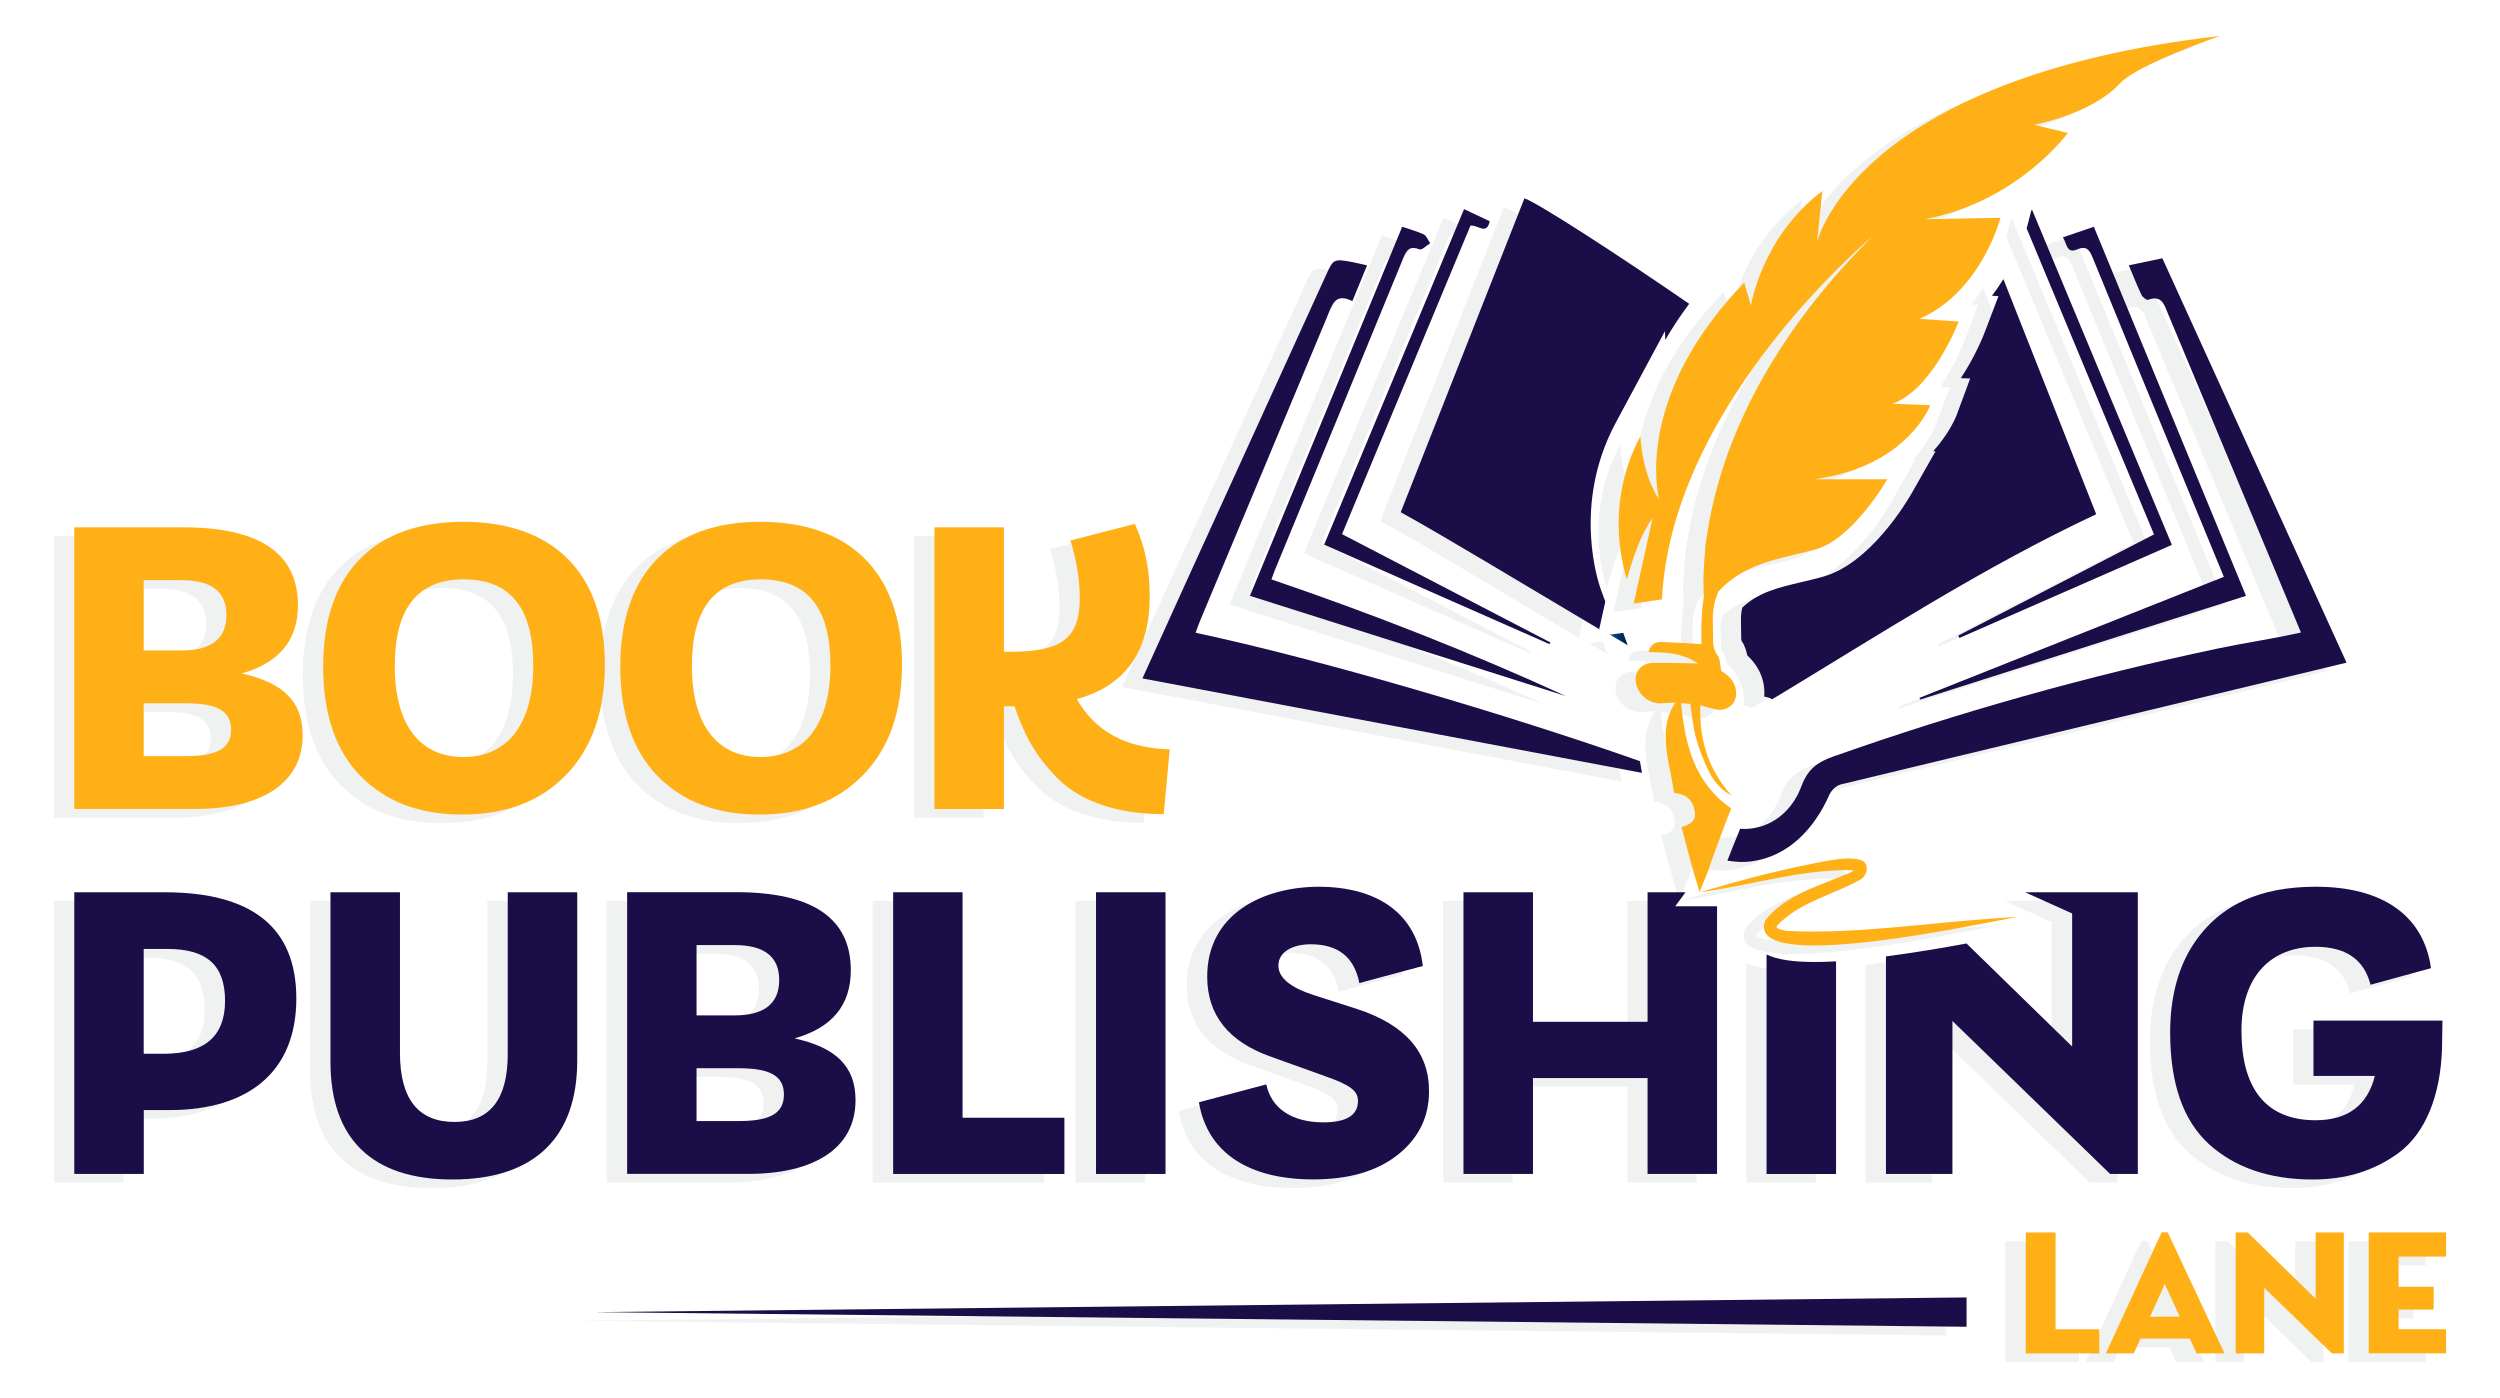
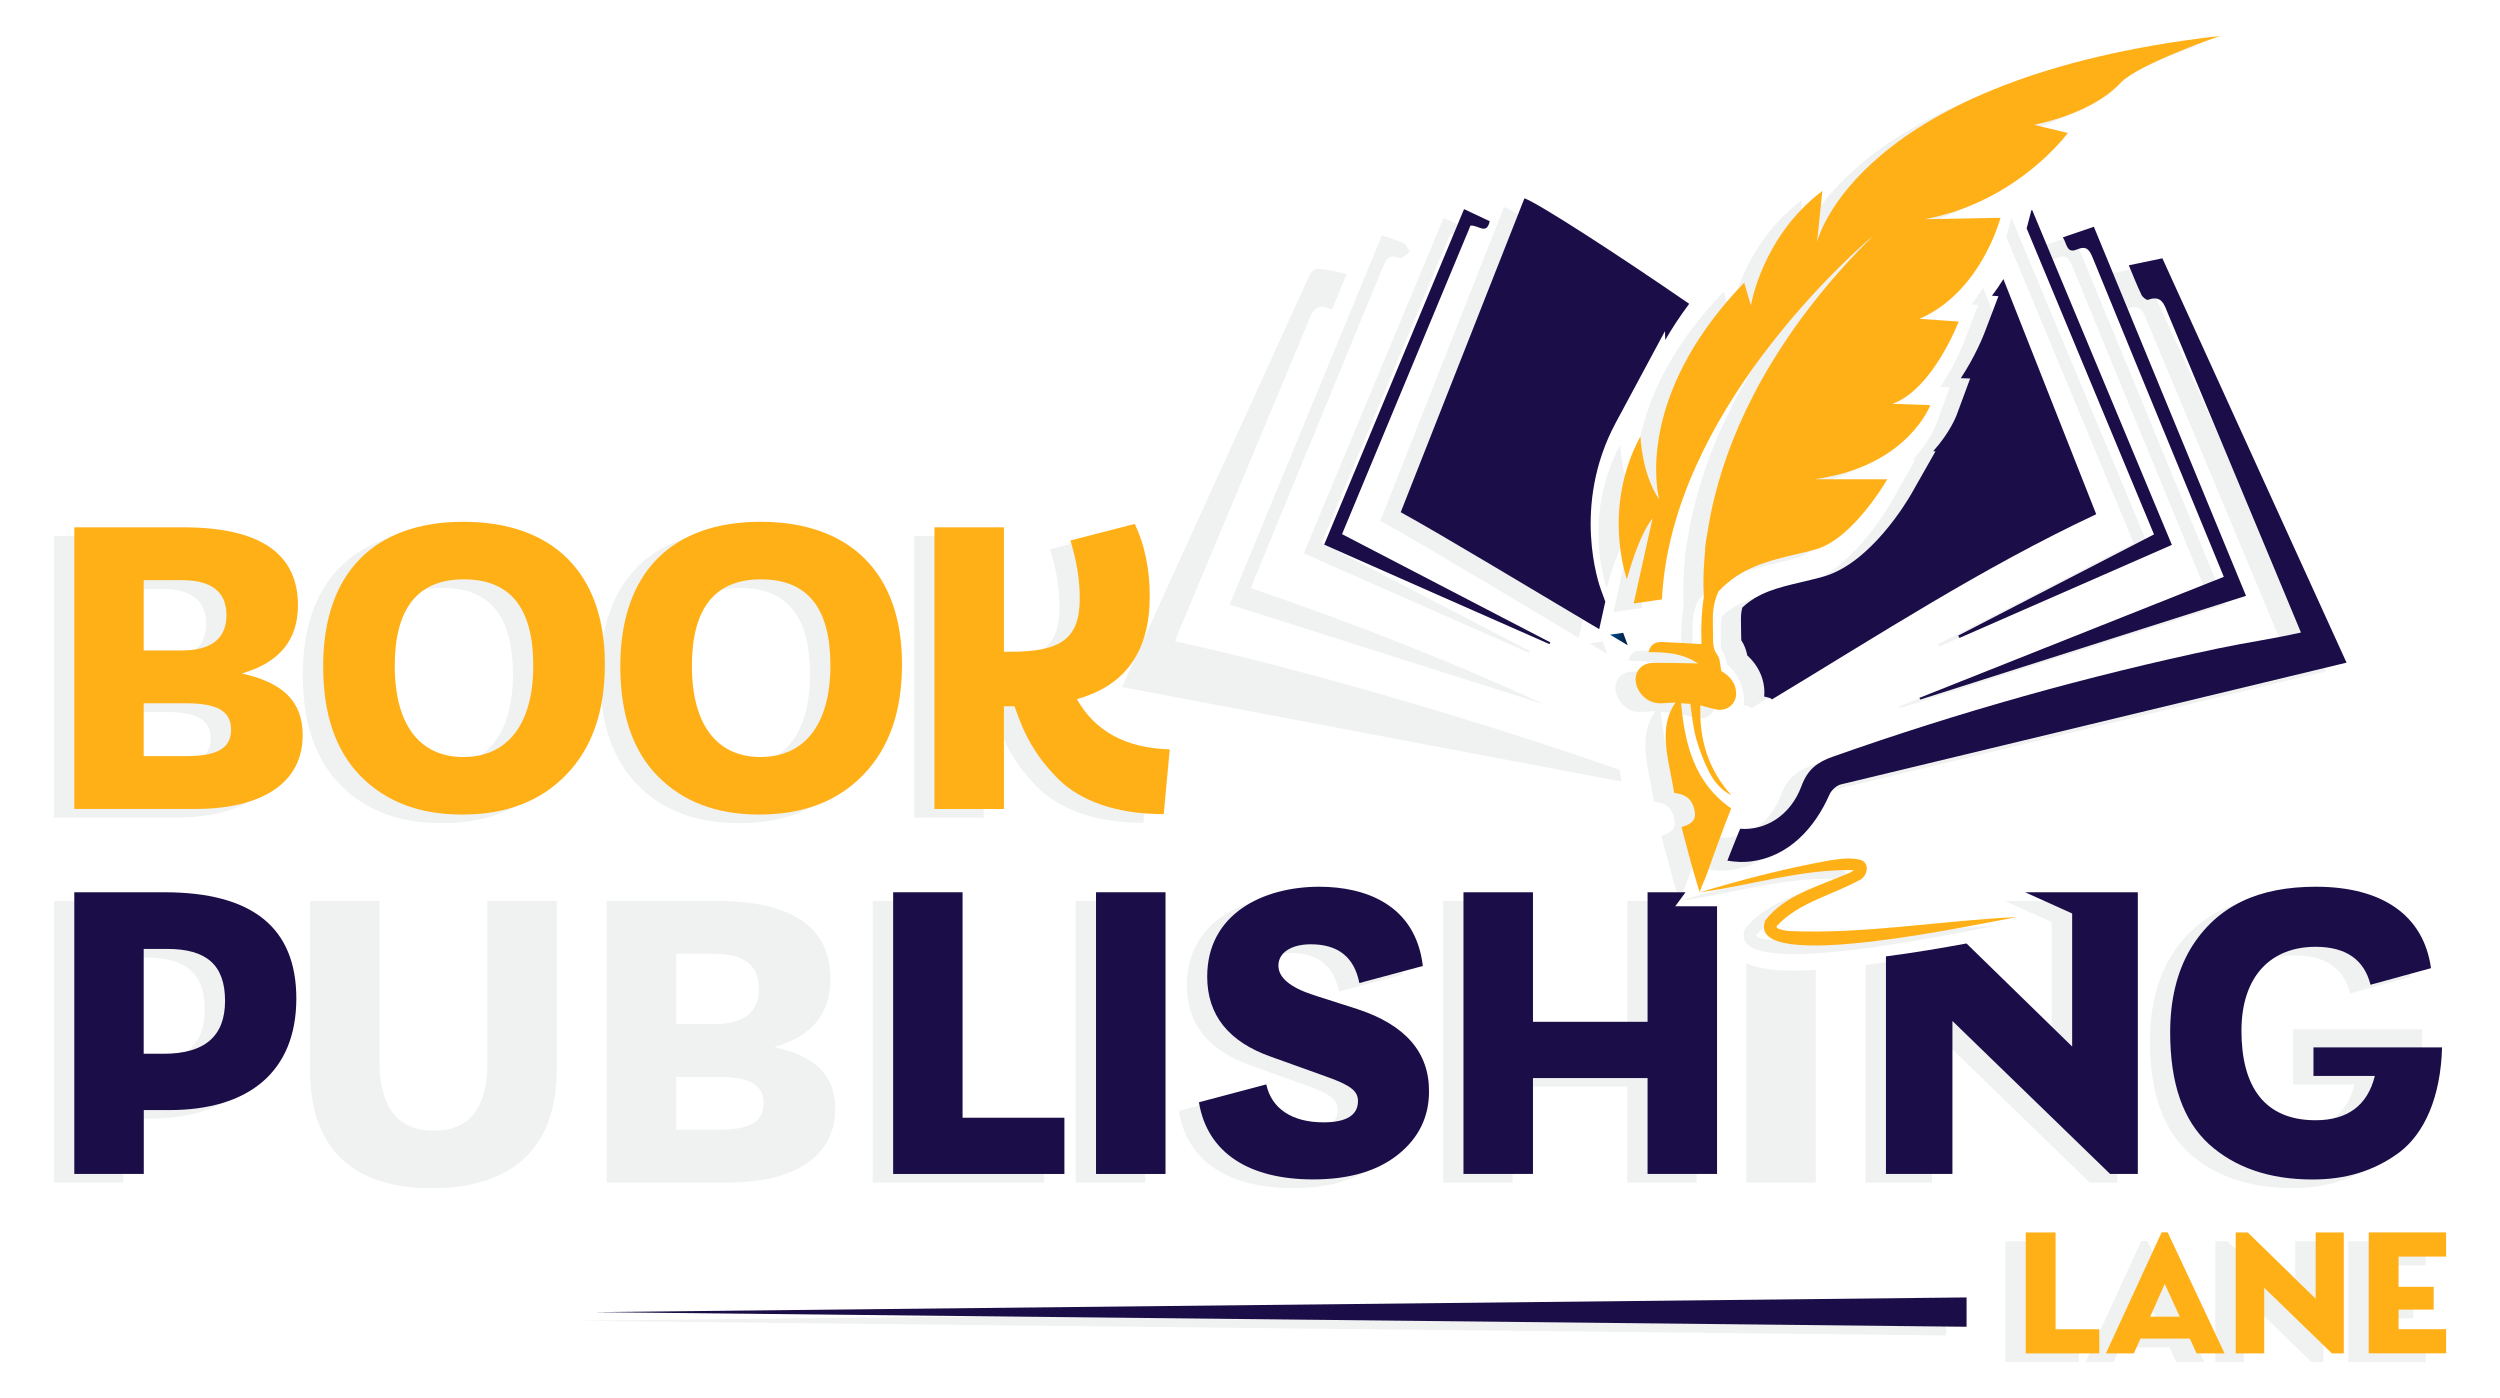
<svg xmlns="http://www.w3.org/2000/svg" version="1.1" id="Layer_1" x="0px" y="0px" viewBox="0 0 307.59 172" style="enable-background:new 0 0 307.59 172;" xml:space="preserve">
  <style type="text/css">
	.st0{opacity:0.6;fill:#E6E7E8;}
	.st1{fill:#1B0D47;}
	.st2{fill:#FFB017;}
	.st3{fill:url(#SVGID_1_);}
</style>
  <g>
    <path class="st0" d="M59.96,110.85h8.55v20.71c0,9.44-5.24,14.63-15.36,14.63c-9.91,0-15-5.03-15-14.47v-20.87h8.55v19.77   c0,5.66,2.25,8.49,6.71,8.49c4.35,0,6.55-2.78,6.55-8.34V110.85z M266.98,117.87c-1.62,2.78-2.46,6.19-2.46,10.22   c0,6.24,1.57,10.8,4.77,13.74c3.2,2.88,7.44,4.35,12.74,4.35c4.04,0,7.5-1,10.64-3.3c3.15-2.36,5.14-6.87,5.3-12.95l0.05-3.3   h-15.89V129v4.45h7.55c-0.89,3.62-3.36,5.45-7.29,5.45c-6.29,0-9.12-4.14-9.12-11.01c0-6.76,3.67-10.33,9.12-10.33   c3.72,0,5.98,1.57,6.76,4.67l7.44-2.04c-0.89-6.45-5.93-10.02-14.16-10.02C275.58,110.16,270.28,112.36,266.98,117.87z    M33.95,123.9c0,9.07-5.93,13.74-15.62,13.74h-3.15v7.86H6.63v-34.66h11.06C28.54,110.85,33.95,115.2,33.95,123.9z M25.19,124.22   c0-4.4-2.25-6.4-7.13-6.4h-2.88v12.9h2.46C22.67,130.72,25.19,128.57,25.19,124.22z M95.26,128.83c4.98,1.1,7.5,3.36,7.5,7.6   c0,5.93-5.09,9.07-13.21,9.07H74.65v-34.66h13.42c9.38,0,14.1,3.2,14.1,9.6C102.18,124.74,99.87,127.52,95.26,128.83z M83.2,126   h4.67c3.67,0,5.5-1.47,5.5-4.35c0-2.88-1.83-4.3-5.5-4.3H83.2V126z M93.95,135.75c0-2.36-1.78-3.25-5.61-3.25H83.2v6.5h5.14   C91.95,139,93.95,138.21,93.95,135.75z M160.35,139.16c-3.83,0-6.4-1.68-7.03-4.67l-8.29,2.2c1.05,6.29,6.24,9.49,14.05,9.49   c4.4,0,7.86-1,10.43-3.04c2.57-2.04,3.83-4.67,3.83-7.76c0-4.82-2.94-8.23-8.86-10.17l-5.4-1.73c-2.88-0.94-4.3-2.15-4.3-3.62   c0-1.68,1.73-2.62,3.98-2.62c3.36,0,5.35,1.57,5.98,4.77l7.81-2.1c-0.89-7.55-7.08-9.75-12.74-9.75c-6.87,0-13.79,3.3-13.79,11.06   c0,4.72,2.62,8.02,7.86,9.86l6.71,2.41c3.14,1.1,3.98,1.83,3.98,3.04C164.59,138.27,163.18,139.16,160.35,139.16z M132.35,145.5   h8.55v-34.66h-8.55V145.5z M107.38,110.85v34.66h21.08v-6.92h-12.53v-27.74H107.38z M121.02,87.97h1.15h0.16   c1.21,3.62,2.67,6.24,5.4,8.97c2.78,2.73,7.24,4.3,12.95,4.3l0.74-7.97c-5.4-0.16-9.17-2.2-11.43-6.19   c5.98-1.63,8.97-5.87,8.97-12.64c0-3.41-0.63-6.34-1.84-8.91l-7.92,2.04c0.79,2.52,1.15,4.88,1.15,7.08c0,5.03-2.31,6.61-8.6,6.61   h-0.73V65.95h-8.55v34.66h8.55V87.97z M78.43,96.56c-3.09-3.14-4.61-7.65-4.61-13.53c0-11.59,6.4-17.77,17.25-17.77   c10.91,0,17.41,6.19,17.41,17.51c0,5.82-1.57,10.33-4.77,13.63c-3.15,3.25-7.39,4.88-12.79,4.88   C85.66,101.29,81.52,99.71,78.43,96.56z M82.62,82.99c0,7.34,3.15,11.22,8.44,11.22c5.4,0,8.6-3.99,8.6-11.27   c0-7.08-2.83-10.59-8.55-10.59C85.46,72.34,82.62,75.91,82.62,82.99z M34.73,91.53c0,5.93-5.09,9.07-13.21,9.07H6.63V65.95h13.42   c9.38,0,14.1,3.2,14.1,9.59c0,4.3-2.31,7.08-6.92,8.39C32.22,85.03,34.73,87.29,34.73,91.53z M15.18,81.1h4.67   c3.67,0,5.51-1.47,5.51-4.35c0-2.88-1.84-4.3-5.51-4.3h-4.67V81.1z M25.92,90.85c0-2.36-1.78-3.25-5.61-3.25h-5.14v6.5h5.14   C23.93,94.1,25.92,93.31,25.92,90.85z M41.87,96.56c-3.09-3.14-4.62-7.65-4.62-13.53c0-11.59,6.4-17.77,17.25-17.77   c10.91,0,17.41,6.19,17.41,17.51c0,5.82-1.57,10.33-4.77,13.63c-3.15,3.25-7.39,4.88-12.79,4.88   C49.11,101.29,44.97,99.71,41.87,96.56z M46.07,82.99c0,7.34,3.14,11.22,8.44,11.22c5.4,0,8.6-3.99,8.6-11.27   c0-7.08-2.83-10.59-8.55-10.59C48.9,72.34,46.07,75.91,46.07,82.99z M194.25,78.48l0.75-3.39l-0.58-1.59   c-0.15-0.41-3.62-10.2,1.86-20.41l6.06-11.28l0.04,1.09c0.83-1.44,1.8-2.93,2.94-4.45c-8.75-6.03-18.62-12.42-20.27-12.98   c-5.08,12.89-10.16,25.79-15.22,38.62C175.04,66.95,185.52,73.29,194.25,78.48z M221.85,72c-0.91,0.26-1.82,0.47-2.71,0.68   c-2.88,0.68-5.29,1.26-7.27,3.13c-0.1,0.36-0.16,0.78-0.17,1.31c0,0.56,0.01,1.13,0.02,1.7l0.02,1.01   c0.43,0.64,0.63,1.31,0.74,1.87c1.49,1.37,2.24,3.17,2.08,5.06c0.64,0.15,1.01,0.28,0.91,0.39c13.13-7.92,25.97-16.27,39.94-22.81   c-3.85-9.74-7.64-19.35-11.42-28.93c-0.42,0.67-0.88,1.36-1.41,2.04l0.8,0.06l-1.66,4.37c-0.19,0.51-1.2,3.05-2.97,5.72l1.15,0.04   l-1.66,4.49c-0.07,0.18-0.83,2.17-2.89,4.46h0.29l-2.94,5.18C232.2,62.63,227.68,70.33,221.85,72z M259.41,33.71   c0.57,1.36,1.02,2.52,1.56,3.64c0.13,0.28,0.62,0.67,0.8,0.61c1.72-0.64,2.01,0.63,2.47,1.73c4.26,10.21,8.52,20.42,12.78,30.63   c1.18,2.83,2.36,5.67,3.57,8.57c-3.5,0.79-6.82,1.25-10.18,1.96c-16.09,3.39-31.88,7.83-47.39,13.31   c-1.94,0.68-3.12,1.56-3.89,3.64c-1.35,3.65-4.46,5.47-7.54,5.24c-0.54,1.3-1.06,2.61-1.57,3.92c0.99,0.17,1.98,0.21,2.88,0.1   c4.65-0.58,7.86-4.09,9.68-8.23c0.23-0.52,0.83-1.1,1.37-1.24l62.25-14.99c-7.91-17.35-14.82-32.53-22.67-49.74   C262.16,33.14,260.84,33.41,259.41,33.71z M199.51,96.16c-0.09-0.47-0.17-0.95-0.25-1.44c-16.28-5.74-39.31-12.52-54.67-15.81   c0.24-0.64,0.41-1.15,0.62-1.64c5.19-12.41,10.4-24.82,15.57-37.24c0.59-1.42,0.95-3.01,3.1-1.92c0.63-1.54,1.2-2.92,1.81-4.4   c-0.68-0.15-1.25-0.3-1.83-0.41c-2.31-0.41-2.31-0.4-3.26,1.69c-5.81,12.75-11.62,25.5-17.43,38.25   c-1.69,3.71-3.36,7.42-5.12,11.29L199.51,96.16z M233.76,87.13c13.3-4.23,26.61-8.47,40.08-12.76   c-6.14-14.91-12.4-30.08-18.72-45.41c-1.3,0.44-2.49,0.85-3.81,1.3c0.51,0.81,0.45,2.04,1.74,1.49c1.19-0.51,1.54,0.08,1.94,1.05   c3.78,9.27,7.6,18.52,11.41,27.78c1.6,3.89,3.2,7.78,4.71,11.45c-12.57,4.99-25.01,9.94-37.45,14.89   C233.69,86.99,233.72,87.06,233.76,87.13z M190.14,86.71c-11.5-5.28-23.73-10.1-36.22-14.35c0.19-0.52,0.29-0.8,0.4-1.08   c5.29-12.84,10.59-25.67,15.86-38.52c0.42-1.01,0.83-1.45,1.98-1.01c0.29,0.11,0.86-0.48,1.3-0.75c-0.25-0.37-0.43-0.9-0.78-1.08   c-0.79-0.39-1.66-0.6-2.66-0.95c-6.3,15.27-12.55,30.43-18.73,45.41C164.46,78.56,177.53,82.71,190.14,86.71z M188.13,80.32   c0.04-0.07,0.07-0.14,0.11-0.21c-8.49-4.41-16.99-8.83-25.63-13.32c5.29-12.7,10.57-25.4,15.8-37.96c0.99-0.1,1.97,1.22,2.37-0.54   c-1.02-0.48-2.03-0.96-3.16-1.49c-5.81,13.93-11.54,27.67-17.21,41.28C169.8,72.23,178.97,76.28,188.13,80.32z M247.43,26.95   l-0.46,1.78c-0.01,0.04-0.05,0.2-0.12,0.44c5.26,12.64,10.47,25.16,15.67,37.65c-8.14,4.2-16.11,8.32-24.09,12.45   c0.05,0.1,0.1,0.19,0.15,0.29c8.69-3.81,17.39-7.61,26.14-11.44c-5.75-13.79-11.47-27.5-17.19-41.2   C247.49,26.93,247.47,26.94,247.43,26.95z M195.57,79.16c0.74,0.44,1.47,0.87,2.19,1.3l-0.56-1.53L195.57,79.16z M264.2,152.69   l7,14.9h-3.44l-0.83-1.82h-6.08l-0.81,1.82h-3.44l6.86-14.9H264.2z M265.69,163.06l-1.85-4.03l-1.8,4.03H265.69z M298.45,155.68   v-2.97h-9.52v14.88h9.52v-2.97h-5.85v-2.41h4.32v-2.81h-4.32v-3.71H298.45z M282.4,160.86l-8.35-8.15h-1.49v14.88h3.51v-8.08   l8.33,8.08h1.46v-14.88h-3.47V160.86z M250.4,152.71h-3.67v14.88h9.05v-2.97h-5.38V152.71z M239.46,164.31v-3.61l-168.84,1.8   L239.46,164.31z M208.75,145.5v-32.94h-5.13l1.26-1.72h-4.67v15.94h-14.1v-15.94h-8.55v34.66h8.55v-11.8h14.1v11.8H208.75z    M214.85,118.5v27h8.55v-26.16c-0.93,0.05-1.82,0.09-2.65,0.09C218.09,119.42,216.18,119.13,214.85,118.5z M237.71,126.68   l19.4,18.82h3.41v-34.66h-13.87l5.79,2.61v16.37l-13-12.68c-2.92,0.54-6.43,1.14-9.91,1.59v26.77h8.18V126.68z M217.41,115.6   c-0.64-0.11-1.52-0.29-1.29-0.62c2.66-2.91,6.94-3.81,10.3-5.71c0.77-0.43,1.21-1.95,0.03-2.4c-1.29-0.37-2.62-0.13-3.9,0.06   c-5.38,0.98-10.67,2.35-15.9,3.91c6.29-0.85,12.6-2.88,18.95-2.71c-0.19,0.14-0.47,0.33-0.78,0.42c-3.52,1.55-7.62,2.57-10.11,5.72   c-2.82,6.99,27.71,0.09,31.04-0.38C236.35,114.3,226.82,116.05,217.41,115.6z M201.66,62.53c-2.16-3.15-2.32-7.79-2.32-7.79   c-4.81,8.96-1.66,17.58-1.66,17.58c1.66-5.97,3.15-7.46,3.15-7.46l-2.32,10.45l3.48-0.5c0.55-11.38,6.33-21.96,12.31-29.97   c6.74-9.03,13.72-14.81,13.72-14.81c-5.49,5.41-9.54,10.71-12.55,15.68c-3.26,5.38-5.29,10.37-6.52,14.69   c-0.17,0.59-0.32,1.16-0.46,1.72c-0.39,1.55-0.67,3.01-0.88,4.34c-0.15,0.79-0.27,1.57-0.33,2.33c0.01-0.01,0.02-0.01,0.03-0.02   c-0.18,1.77-0.23,3.25-0.21,4.41c0.01,0.49,0.02,0.93,0.04,1.29c-0.26,1.79-0.36,3.61-0.29,5.44c0,0.13,0,0.27,0,0.4   c-0.05,0-0.09-0.01-0.14-0.01c-0.76-0.04-1.51-0.09-2.24-0.13c-0.82-0.05-1.64-0.09-2.46-0.12c-0.77-0.02-1.44,0.23-1.67,1.24   c1.53,0.02,3,0.06,4.41,0.56c0.34,0.12,0.68,0.26,1.01,0.44c0.08,0.04,0.15,0.09,0.23,0.14c0.15,0.09,0.29,0.16,0.44,0.26   c-0.17,0-0.35-0.01-0.52-0.01c-0.14,0-0.29-0.01-0.44-0.01c-0.19,0-0.39-0.01-0.58-0.01c-1.21-0.03-2.42-0.05-3.64-0.04   c-0.13,0-0.26-0.01-0.39,0c-1.49,0.03-2.37,1.22-2.04,2.59c0.35,1.47,1.71,2.49,3.17,2.38c0.47-0.04,0.95-0.05,1.67-0.09   c-1.78,2.54-1.24,5.56-0.63,8.59c0.05,0.26,0.1,0.52,0.15,0.78c0.11,0.58,0.22,1.16,0.31,1.74c1.45,0.19,2.15,0.76,2.47,1.96   c0.08,0.29,0.11,0.56,0.1,0.79c-0.05,0.71-0.56,1.15-1.66,1.46c0.37,1.45,0.78,2.94,1.17,4.42c0.32,1.19,0.72,2.39,1.05,3.59   c0.28-0.82,0.68-1.6,0.97-2.42c0.47-1.35,0.95-2.69,1.45-4.02c0.48-1.29,0.96-2.59,1.47-3.87c-4.55-3.14-5.7-7.94-6.16-12.94   c0.41,0.03,0.77,0.05,1.13,0.08c0.22,1.44,0.33,2.83,0.7,4.19c0.38,1.39,0.93,2.8,1.58,4.12c0.64,1.28,1.58,2.36,2.78,2.94   c-2.95-3.27-3.97-7.02-3.82-11.07c0.74,0.2,1.36,0.39,1.98,0.52c1.18,0.25,2.18-0.46,2.38-1.59c0.03-0.19,0.02-0.38,0-0.57   c-0.05-0.9-0.58-1.74-1.57-2.38c-0.09-0.06-0.19-0.12-0.23-0.14c-0.18-0.8-0.15-1.52-0.46-1.93c-0.24-0.32-0.38-0.63-0.46-0.95   c-0.07-0.28-0.1-0.57-0.1-0.88c0-0.34-0.01-0.67-0.01-1.01c-0.01-0.6-0.03-1.2-0.02-1.79c0.01-1.22,0.26-2.29,0.7-3.25   c1.35-1.44,2.85-2.38,4.41-3.04c1.56-0.66,3.18-1.06,4.78-1.44c0.94-0.22,1.87-0.44,2.78-0.69c4.64-1.33,8.79-8.62,8.79-8.62h-7.57   h-1.39c0.51-0.07,0.98-0.16,1.45-0.25c10.22-1.92,12.81-8.87,12.81-8.87l-4.64-0.17c4.98-1.82,8.13-10.12,8.13-10.12l-4.82-0.33   c4.61-2.01,7.28-6.13,8.68-9.08c0.91-1.92,1.28-3.35,1.28-3.35l-9.29,0.17c11.44-2.16,17.58-10.61,17.58-10.61l-4.15-1   c4.64-1,8.46-2.82,10.61-5.14c2.16-2.32,12.27-5.8,12.27-5.8c-44.94,5.14-49.59,25.37-49.59,25.37l0.66-6.3   c-7.46,5.64-8.79,14.1-8.79,14.1l-0.83-2.82c-1.51,1.57-2.81,3.1-3.94,4.61C198.9,52.78,201.66,62.53,201.66,62.53z" />
-     <path class="st1" d="M62.47,129.7c0,5.56-2.2,8.34-6.55,8.34c-4.46,0-6.71-2.83-6.71-8.49v-19.77h-8.55v20.87   c0,9.44,5.09,14.47,15,14.47c10.12,0,15.36-5.19,15.36-14.63v-20.71h-8.55V129.7z" />
-     <path class="st1" d="M284.64,125.56v2.37v4.45h7.55c-0.89,3.62-3.36,5.45-7.29,5.45c-6.29,0-9.12-4.14-9.12-11.01   c0-6.76,3.67-10.33,9.12-10.33c3.72,0,5.98,1.57,6.76,4.67l7.44-2.04c-0.89-6.45-5.93-10.02-14.16-10.02   c-6.87,0-12.17,2.2-15.47,7.71c-1.62,2.78-2.46,6.19-2.46,10.22c0,6.24,1.57,10.8,4.77,13.74c3.2,2.88,7.44,4.35,12.74,4.35   c4.04,0,7.5-1,10.64-3.3c3.15-2.36,5.14-6.87,5.3-12.95l0.05-3.3H284.64z" />
+     <path class="st1" d="M284.64,125.56v2.37v4.45h7.55c-0.89,3.62-3.36,5.45-7.29,5.45c-6.29,0-9.12-4.14-9.12-11.01   c0-6.76,3.67-10.33,9.12-10.33c3.72,0,5.98,1.57,6.76,4.67l7.44-2.04c-0.89-6.45-5.93-10.02-14.16-10.02   c-6.87,0-12.17,2.2-15.47,7.71c-1.62,2.78-2.46,6.19-2.46,10.22c0,6.24,1.57,10.8,4.77,13.74c3.2,2.88,7.44,4.35,12.74,4.35   c4.04,0,7.5-1,10.64-3.3c3.15-2.36,5.14-6.87,5.3-12.95H284.64z" />
    <path class="st1" d="M20.2,109.78H9.14v34.66h8.55v-7.86h3.15c9.7,0,15.62-4.67,15.62-13.74C36.45,114.13,31.05,109.78,20.2,109.78   z M20.14,129.65h-2.46v-12.9h2.88c4.87,0,7.13,1.99,7.13,6.4C27.69,127.5,25.18,129.65,20.14,129.65z" />
-     <path class="st1" d="M97.76,127.76c4.62-1.31,6.92-4.09,6.92-8.39c0-6.4-4.72-9.6-14.1-9.6H77.16v34.66h14.89   c8.13,0,13.21-3.15,13.21-9.07C105.26,131.12,102.75,128.86,97.76,127.76z M85.7,116.28h4.67c3.67,0,5.5,1.42,5.5,4.3   c0,2.88-1.83,4.35-5.5,4.35H85.7V116.28z M90.84,137.93H85.7v-6.5h5.14c3.83,0,5.61,0.89,5.61,3.25   C96.45,137.15,94.46,137.93,90.84,137.93z" />
    <path class="st1" d="M166.99,124.15l-5.4-1.73c-2.88-0.94-4.3-2.15-4.3-3.62c0-1.68,1.73-2.62,3.98-2.62   c3.36,0,5.35,1.57,5.98,4.77l7.81-2.1c-0.89-7.55-7.08-9.75-12.74-9.75c-6.87,0-13.79,3.3-13.79,11.06c0,4.72,2.62,8.02,7.86,9.86   l6.71,2.41c3.14,1.1,3.98,1.83,3.98,3.04c0,1.73-1.41,2.62-4.25,2.62c-3.83,0-6.4-1.68-7.03-4.67l-8.29,2.2   c1.05,6.29,6.24,9.49,14.05,9.49c4.4,0,7.86-1,10.43-3.04c2.57-2.04,3.83-4.67,3.83-7.76   C175.86,129.49,172.92,126.09,166.99,124.15z" />
    <rect x="134.85" y="109.78" class="st1" width="8.55" height="34.66" />
    <polygon class="st1" points="118.43,109.78 109.89,109.78 109.89,144.44 130.96,144.44 130.96,137.52 118.43,137.52  " />
    <path class="st2" d="M37.24,90.46c0,5.93-5.09,9.07-13.21,9.07H9.14V64.88h13.42c9.38,0,14.1,3.2,14.1,9.59   c0,4.3-2.31,7.08-6.92,8.39C34.72,83.96,37.24,86.22,37.24,90.46z M17.68,71.38v8.65h4.67c3.67,0,5.51-1.47,5.51-4.35   c0-2.88-1.84-4.3-5.51-4.3H17.68z M22.82,93.03c3.62,0,5.61-0.79,5.61-3.25c0-2.36-1.78-3.25-5.61-3.25h-5.14v6.5H22.82z    M44.38,95.5c-3.09-3.14-4.62-7.65-4.62-13.53c0-11.59,6.4-17.77,17.25-17.77c10.91,0,17.41,6.19,17.41,17.51   c0,5.82-1.57,10.33-4.77,13.63c-3.15,3.25-7.39,4.88-12.79,4.88C51.62,100.22,47.47,98.64,44.38,95.5z M65.61,81.87   c0-7.08-2.83-10.59-8.55-10.59c-5.66,0-8.49,3.57-8.49,10.64c0,7.34,3.14,11.22,8.44,11.22C62.42,93.14,65.61,89.15,65.61,81.87z    M80.93,95.5c-3.09-3.14-4.61-7.65-4.61-13.53c0-11.59,6.4-17.77,17.25-17.77c10.91,0,17.41,6.19,17.41,17.51   c0,5.82-1.57,10.33-4.77,13.63c-3.15,3.25-7.39,4.88-12.79,4.88C88.17,100.22,84.03,98.64,80.93,95.5z M102.17,81.87   c0-7.08-2.83-10.59-8.55-10.59c-5.66,0-8.49,3.57-8.49,10.64c0,7.34,3.15,11.22,8.44,11.22C98.97,93.14,102.17,89.15,102.17,81.87z    M143.92,92.2l-0.74,7.97c-5.71,0-10.17-1.57-12.95-4.3c-2.73-2.73-4.19-5.35-5.4-8.97h-0.16h-1.15v12.64h-8.55V64.88h8.55v15.31   h0.73c6.29,0,8.6-1.57,8.6-6.61c0-2.2-0.37-4.56-1.15-7.08l7.92-2.04c1.21,2.57,1.84,5.51,1.84,8.91c0,6.76-2.99,11.01-8.97,12.64   C134.74,89.99,138.52,92.04,143.92,92.2z" />
    <path class="st1" d="M196.76,77.41l0.75-3.39l-0.58-1.59c-0.15-0.41-3.62-10.2,1.86-20.41l6.06-11.28l0.04,1.09   c0.83-1.44,1.8-2.93,2.94-4.45c-8.75-6.03-18.62-12.42-20.27-12.98c-5.08,12.89-10.16,25.79-15.22,38.62   C177.55,65.89,188.03,72.23,196.76,77.41z" />
    <path class="st1" d="M217.97,86.08c13.13-7.92,25.97-16.27,39.94-22.81c-3.85-9.74-7.64-19.35-11.42-28.93   c-0.42,0.67-0.88,1.36-1.41,2.04l0.8,0.06l-1.66,4.37c-0.19,0.51-1.2,3.05-2.97,5.72l1.15,0.04l-1.66,4.49   c-0.07,0.18-0.83,2.17-2.89,4.46h0.29l-2.94,5.18c-0.5,0.87-5.01,8.58-10.85,10.24c-0.91,0.26-1.82,0.47-2.71,0.68   c-2.88,0.68-5.29,1.26-7.27,3.13c-0.1,0.36-0.16,0.78-0.17,1.31c0,0.56,0.01,1.13,0.02,1.7l0.02,1.01   c0.43,0.64,0.63,1.31,0.74,1.87c1.49,1.37,2.24,3.17,2.08,5.06C217.71,85.84,218.07,85.97,217.97,86.08z" />
    <path class="st1" d="M266.05,31.78c-1.38,0.29-2.7,0.56-4.13,0.86c0.57,1.36,1.02,2.52,1.56,3.64c0.13,0.28,0.62,0.67,0.8,0.61   c1.72-0.64,2.01,0.63,2.47,1.73c4.26,10.21,8.52,20.42,12.78,30.63c1.18,2.83,2.36,5.67,3.57,8.57c-3.5,0.79-6.82,1.25-10.18,1.96   c-16.09,3.39-31.88,7.83-47.39,13.31c-1.94,0.68-3.12,1.56-3.89,3.64c-1.35,3.65-4.46,5.47-7.54,5.24   c-0.54,1.3-1.06,2.61-1.57,3.92c0.99,0.17,1.98,0.21,2.88,0.1c4.65-0.58,7.86-4.09,9.68-8.23c0.23-0.52,0.83-1.1,1.37-1.24   l62.25-14.99C280.81,64.17,273.89,48.99,266.05,31.78z" />
-     <path class="st1" d="M147.1,77.85c0.24-0.64,0.41-1.15,0.62-1.64c5.19-12.41,10.4-24.82,15.57-37.24c0.59-1.42,0.95-3.01,3.1-1.92   c0.63-1.54,1.2-2.92,1.81-4.4c-0.68-0.15-1.25-0.3-1.83-0.41c-2.31-0.41-2.31-0.4-3.26,1.69c-5.81,12.75-11.62,25.5-17.43,38.25   c-1.69,3.71-3.36,7.42-5.12,11.29l61.46,11.62c-0.09-0.47-0.17-0.95-0.25-1.44C185.49,87.91,162.46,81.13,147.1,77.85z" />
    <path class="st1" d="M276.34,73.31c-6.14-14.91-12.4-30.08-18.72-45.41c-1.3,0.44-2.49,0.85-3.81,1.3   c0.51,0.81,0.45,2.04,1.74,1.49c1.19-0.51,1.54,0.08,1.94,1.05c3.78,9.27,7.6,18.52,11.41,27.78c1.6,3.89,3.2,7.78,4.71,11.45   c-12.57,4.99-25.01,9.94-37.45,14.89c0.03,0.07,0.07,0.14,0.1,0.21C249.56,81.83,262.87,77.6,276.34,73.31z" />
-     <path class="st1" d="M192.65,85.64c-11.5-5.28-23.73-10.1-36.22-14.35c0.19-0.52,0.29-0.8,0.4-1.08   c5.29-12.84,10.59-25.67,15.85-38.52c0.42-1.01,0.83-1.45,1.98-1.01c0.29,0.11,0.86-0.48,1.3-0.75c-0.25-0.37-0.43-0.9-0.78-1.08   c-0.79-0.39-1.66-0.6-2.66-0.95c-6.3,15.27-12.55,30.43-18.73,45.41C166.96,77.5,180.03,81.64,192.65,85.64z" />
    <path class="st1" d="M190.64,79.25c0.04-0.07,0.07-0.14,0.11-0.21c-8.49-4.41-16.99-8.83-25.63-13.32   c5.29-12.7,10.57-25.4,15.8-37.96c0.99-0.1,1.97,1.22,2.37-0.54c-1.02-0.48-2.03-0.96-3.16-1.49   c-5.81,13.93-11.54,27.67-17.21,41.28C172.31,71.17,181.47,75.21,190.64,79.25z" />
    <path class="st1" d="M240.93,78.2c0.05,0.1,0.1,0.19,0.15,0.29c8.69-3.81,17.39-7.61,26.14-11.45   c-5.75-13.79-11.47-27.5-17.19-41.2c-0.04,0.01-0.07,0.02-0.1,0.04l-0.46,1.78c-0.01,0.04-0.05,0.2-0.12,0.44   c5.26,12.64,10.47,25.16,15.67,37.65C256.89,69.96,248.91,74.08,240.93,78.2z" />
    <linearGradient id="SVGID_1_" gradientUnits="userSpaceOnUse" x1="198.073" y1="78.624" x2="200.266" y2="78.624">
      <stop offset="0" style="stop-color:#004C90" />
      <stop offset="1" style="stop-color:#001B3D" />
    </linearGradient>
    <path class="st3" d="M200.27,79.39l-0.56-1.53l-1.63,0.23C198.82,78.53,199.54,78.96,200.27,79.39z" />
    <path class="st2" d="M252.91,163.55h5.38v2.97h-9.05v-14.88h3.67V163.55z M270.26,166.52l-0.83-1.82h-6.08l-0.81,1.82h-3.44   l6.86-14.9h0.74l7,14.9H270.26z M264.55,162h3.64l-1.85-4.03L264.55,162z M284.9,151.64h3.47v14.88h-1.46l-8.33-8.08v8.08h-3.51   v-14.88h1.49l8.35,8.15V151.64z M300.96,154.61h-5.85v3.71h4.32v2.81h-4.32v2.41h5.85v2.97h-9.52v-14.88h9.52V154.61z" />
    <polygon class="st1" points="241.96,163.24 73.13,161.44 241.96,159.63  " />
    <polygon class="st1" points="207.38,109.78 202.71,109.78 202.71,125.72 188.61,125.72 188.61,109.78 180.06,109.78 180.06,144.44    188.61,144.44 188.61,132.64 202.71,132.64 202.71,144.44 211.26,144.44 211.26,111.5 206.12,111.5  " />
-     <path class="st1" d="M223.25,118.36c-2.65,0-4.57-0.29-5.9-0.92v27h8.55v-26.16C224.97,118.33,224.08,118.36,223.25,118.36z" />
    <path class="st1" d="M254.95,112.39v16.37l-13-12.68c-2.92,0.54-6.43,1.14-9.91,1.59v26.77h8.18v-18.82l19.4,18.82h3.41v-34.66   h-13.87L254.95,112.39z" />
    <path class="st2" d="M209.16,109.78c5.23-1.57,10.52-2.94,15.9-3.91c1.28-0.18,2.6-0.42,3.9-0.06c1.17,0.45,0.74,1.97-0.04,2.4   c-3.36,1.89-7.63,2.8-10.3,5.71c-0.23,0.33,0.64,0.51,1.29,0.62c9.41,0.45,18.93-1.3,28.34-1.71c-3.32,0.48-33.85,7.38-31.04,0.38   c2.49-3.16,6.59-4.17,10.11-5.72c0.59-0.19,1.1-0.7,0.99-0.61c-0.01,0.08,0.15,0.23,0.12,0.19   C221.97,106.82,215.56,108.92,209.16,109.78L209.16,109.78z" />
    <path class="st2" d="M213.59,85.66c0.03-0.19,0.02-0.38,0-0.57c-0.05-0.9-0.58-1.74-1.57-2.38c-0.09-0.06-0.19-0.12-0.23-0.14   c-0.18-0.8-0.15-1.52-0.46-1.93c-0.24-0.32-0.38-0.63-0.46-0.95c-0.07-0.28-0.1-0.57-0.1-0.88c0-0.34-0.01-0.67-0.01-1.01   c-0.01-0.6-0.03-1.2-0.02-1.79c0.01-1.22,0.26-2.29,0.7-3.25c1.35-1.44,2.85-2.38,4.41-3.04c1.56-0.66,3.18-1.06,4.78-1.44   c0.94-0.22,1.87-0.44,2.78-0.69c4.64-1.33,8.79-8.62,8.79-8.62h-7.57h-1.39c0.51-0.07,0.98-0.16,1.45-0.25   c10.22-1.92,12.81-8.87,12.81-8.87l-4.64-0.17c4.98-1.82,8.13-10.12,8.13-10.12l-4.82-0.33c4.61-2.01,7.28-6.13,8.68-9.08   c0.91-1.92,1.28-3.35,1.28-3.35l-9.29,0.17c11.44-2.16,17.58-10.61,17.58-10.61l-4.15-1c4.64-1,8.46-2.82,10.61-5.14   c2.16-2.32,12.27-5.8,12.27-5.8c-44.94,5.14-49.59,25.37-49.59,25.37l0.66-6.3c-7.46,5.64-8.79,14.1-8.79,14.1l-0.83-2.82   c-1.51,1.57-2.81,3.1-3.94,4.61c-9.27,12.34-6.51,22.09-6.51,22.09c-2.16-3.15-2.32-7.79-2.32-7.79   c-4.81,8.96-1.66,17.58-1.66,17.58c1.66-5.97,3.15-7.46,3.15-7.46l-2.32,10.45l3.48-0.5c0.55-11.38,6.33-21.96,12.31-29.97   c6.74-9.03,13.72-14.81,13.72-14.81c-5.49,5.41-9.54,10.71-12.55,15.68c-3.26,5.38-5.29,10.37-6.52,14.69   c-0.17,0.59-0.32,1.16-0.46,1.72c-0.39,1.55-0.68,3.01-0.88,4.34c-0.15,0.79-0.27,1.57-0.33,2.33c0.01-0.01,0.02-0.02,0.03-0.02   c-0.18,1.77-0.23,3.25-0.21,4.41c0.01,0.49,0.02,0.93,0.04,1.29c-0.26,1.79-0.36,3.61-0.29,5.44c0,0.13,0,0.27,0,0.4   c-0.05,0-0.09-0.01-0.14-0.01c-0.76-0.04-1.51-0.09-2.24-0.13c-0.82-0.05-1.64-0.09-2.46-0.12c-0.77-0.02-1.44,0.23-1.67,1.24   c1.53,0.02,3,0.06,4.41,0.56c0.34,0.12,0.68,0.26,1.01,0.44c0.08,0.04,0.15,0.09,0.23,0.14c0.15,0.09,0.29,0.16,0.44,0.26   c-0.17,0-0.35-0.01-0.52-0.01c-0.14,0-0.29-0.01-0.44-0.01c-0.19,0-0.39-0.01-0.58-0.01c-1.21-0.03-2.42-0.05-3.64-0.04   c-0.13,0-0.26-0.01-0.39,0c-1.49,0.03-2.37,1.22-2.04,2.59c0.35,1.47,1.71,2.49,3.17,2.38c0.47-0.04,0.95-0.05,1.67-0.09   c-1.78,2.54-1.24,5.56-0.63,8.59c0.05,0.26,0.1,0.52,0.15,0.78c0.11,0.58,0.22,1.16,0.31,1.74c1.45,0.19,2.15,0.76,2.47,1.96   c0.08,0.29,0.11,0.56,0.1,0.79c-0.05,0.71-0.56,1.15-1.66,1.46c0.37,1.45,0.78,2.94,1.17,4.42c0.32,1.19,0.72,2.39,1.05,3.59   c0.07,0.02-0.07-0.02,0,0c0.28-0.82,0.68-1.6,0.97-2.42c0.47-1.35,0.95-2.69,1.45-4.02c0.48-1.29,0.96-2.59,1.47-3.87   c-4.55-3.14-5.7-7.94-6.16-12.94c0.41,0.03,0.77,0.05,1.13,0.08c0.22,1.44,0.33,2.83,0.7,4.19c0.38,1.39,0.93,2.8,1.58,4.12   c0.64,1.28,1.58,2.36,2.78,2.94c-2.95-3.27-3.97-7.02-3.82-11.07c0.74,0.2,1.36,0.39,1.98,0.52   C212.38,87.5,213.39,86.8,213.59,85.66z" />
    <path class="st1" d="M284.64,128.72" />
  </g>
</svg>